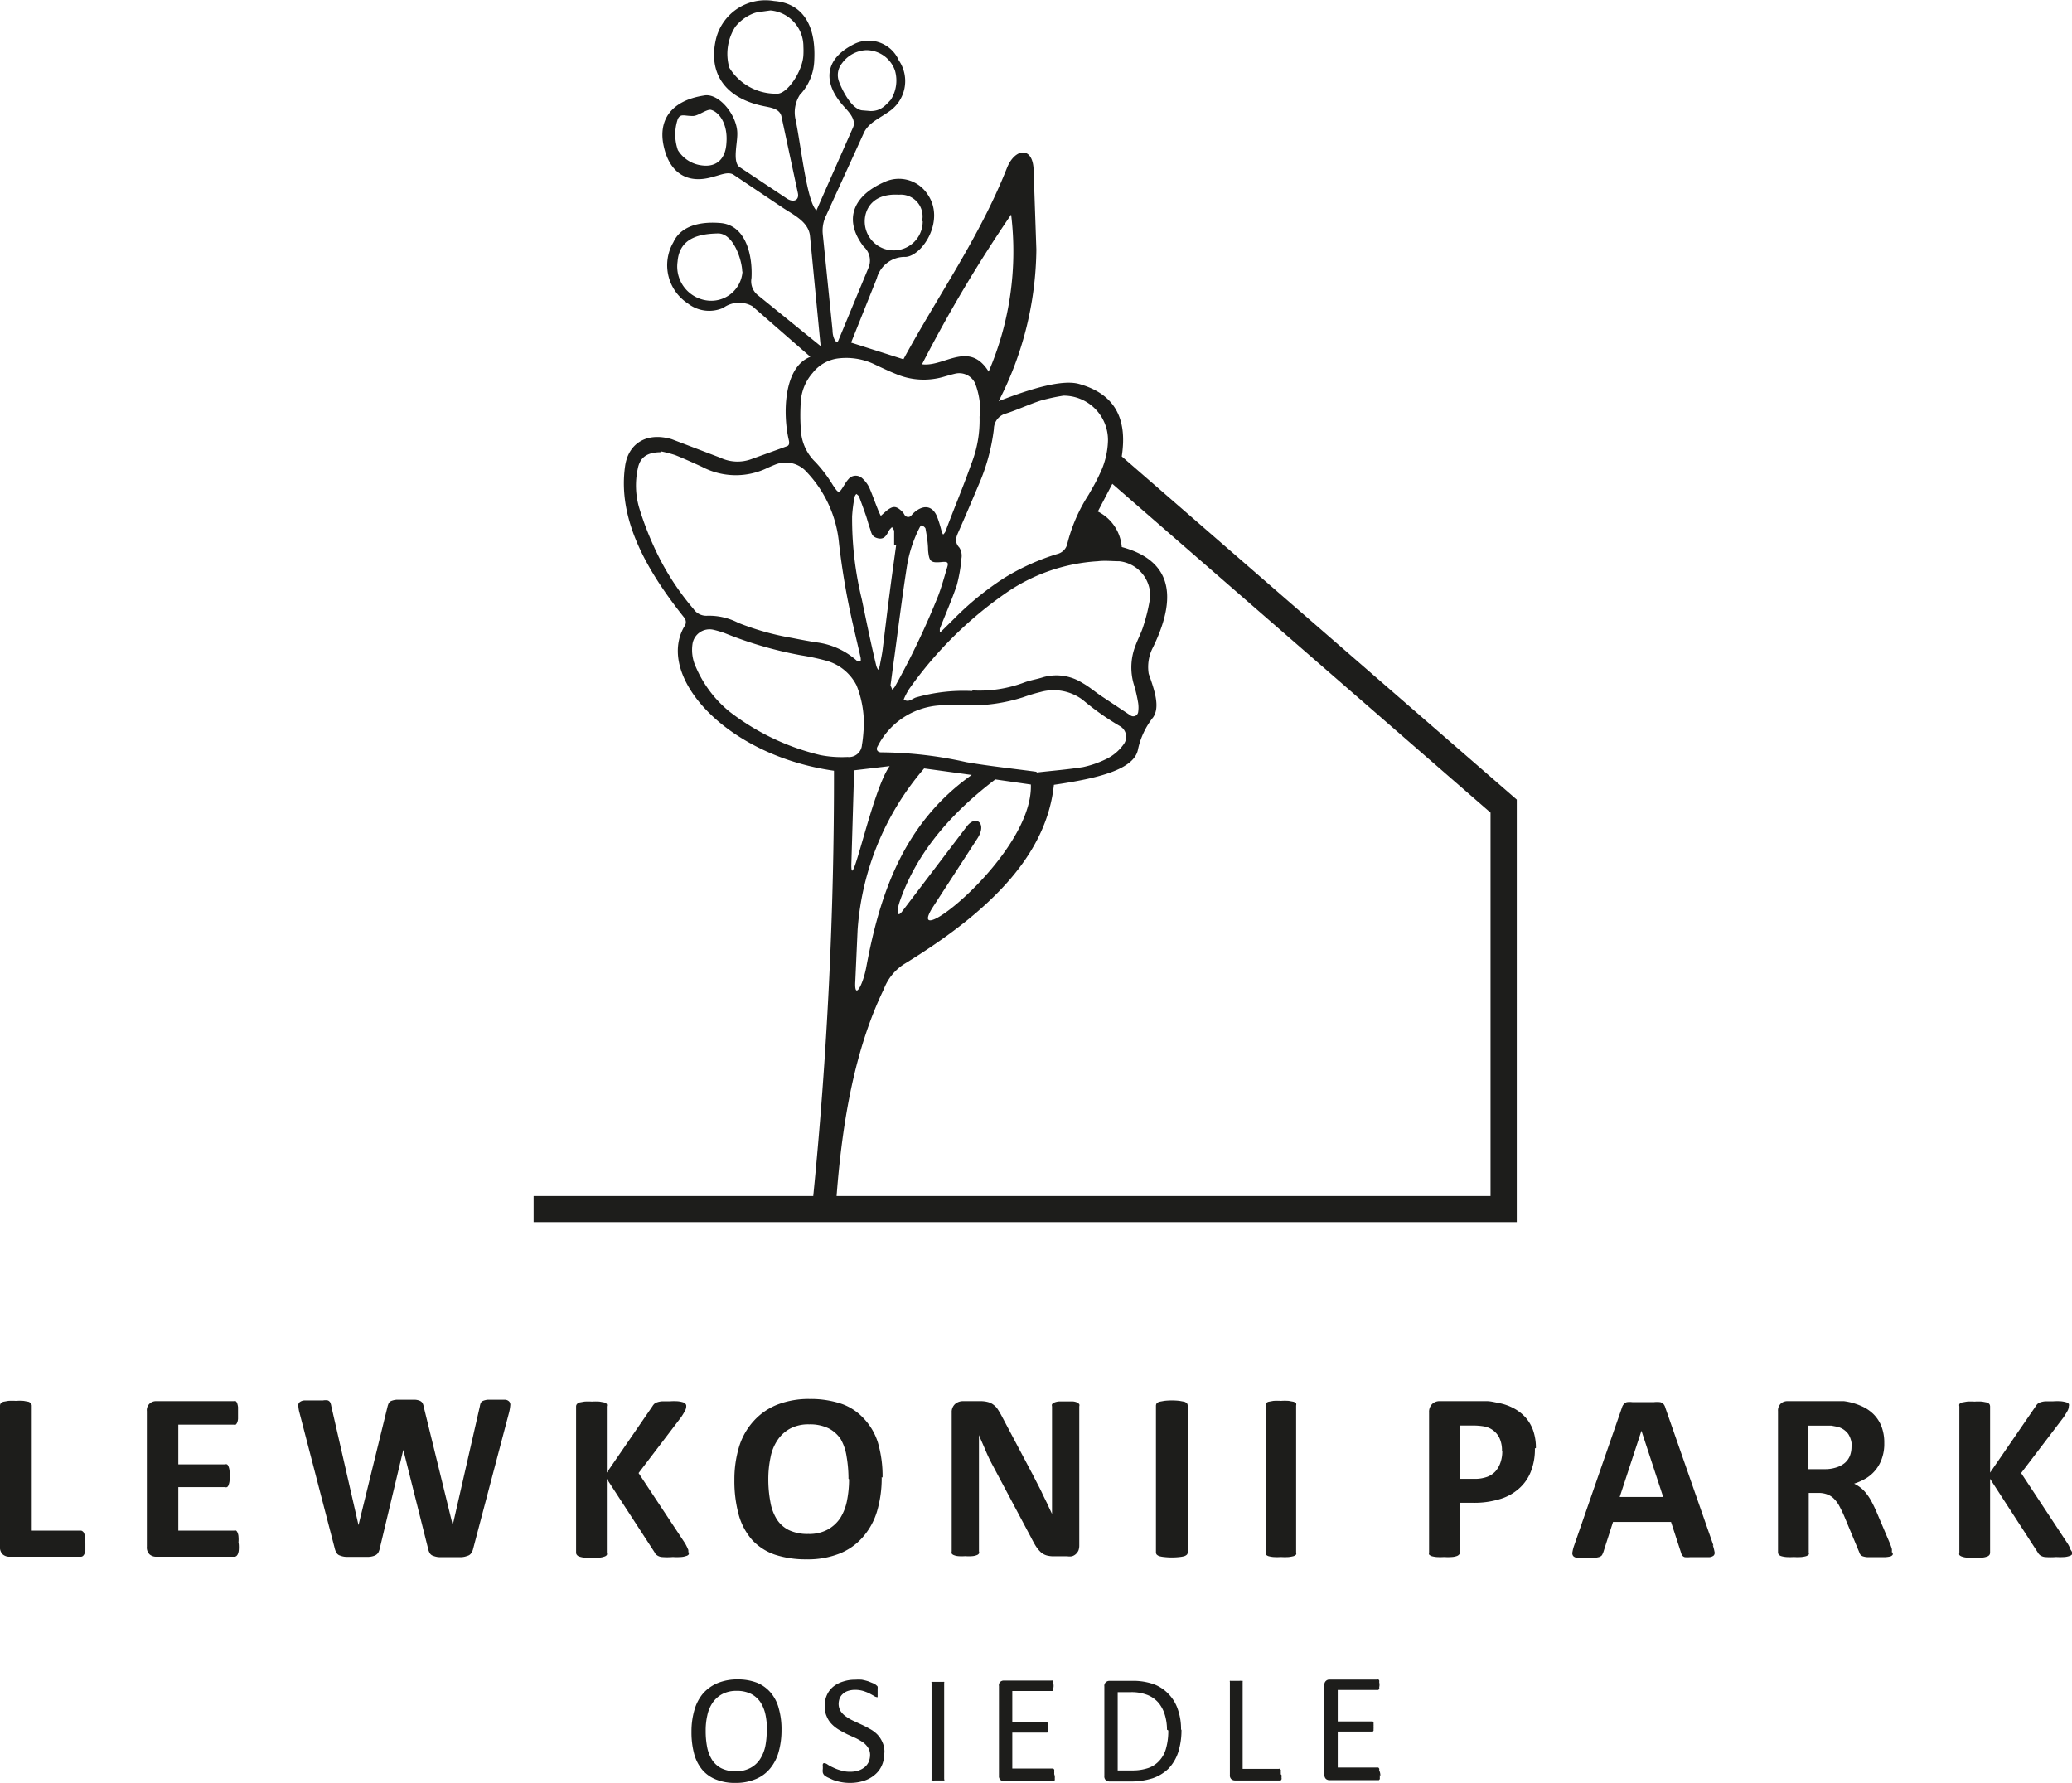
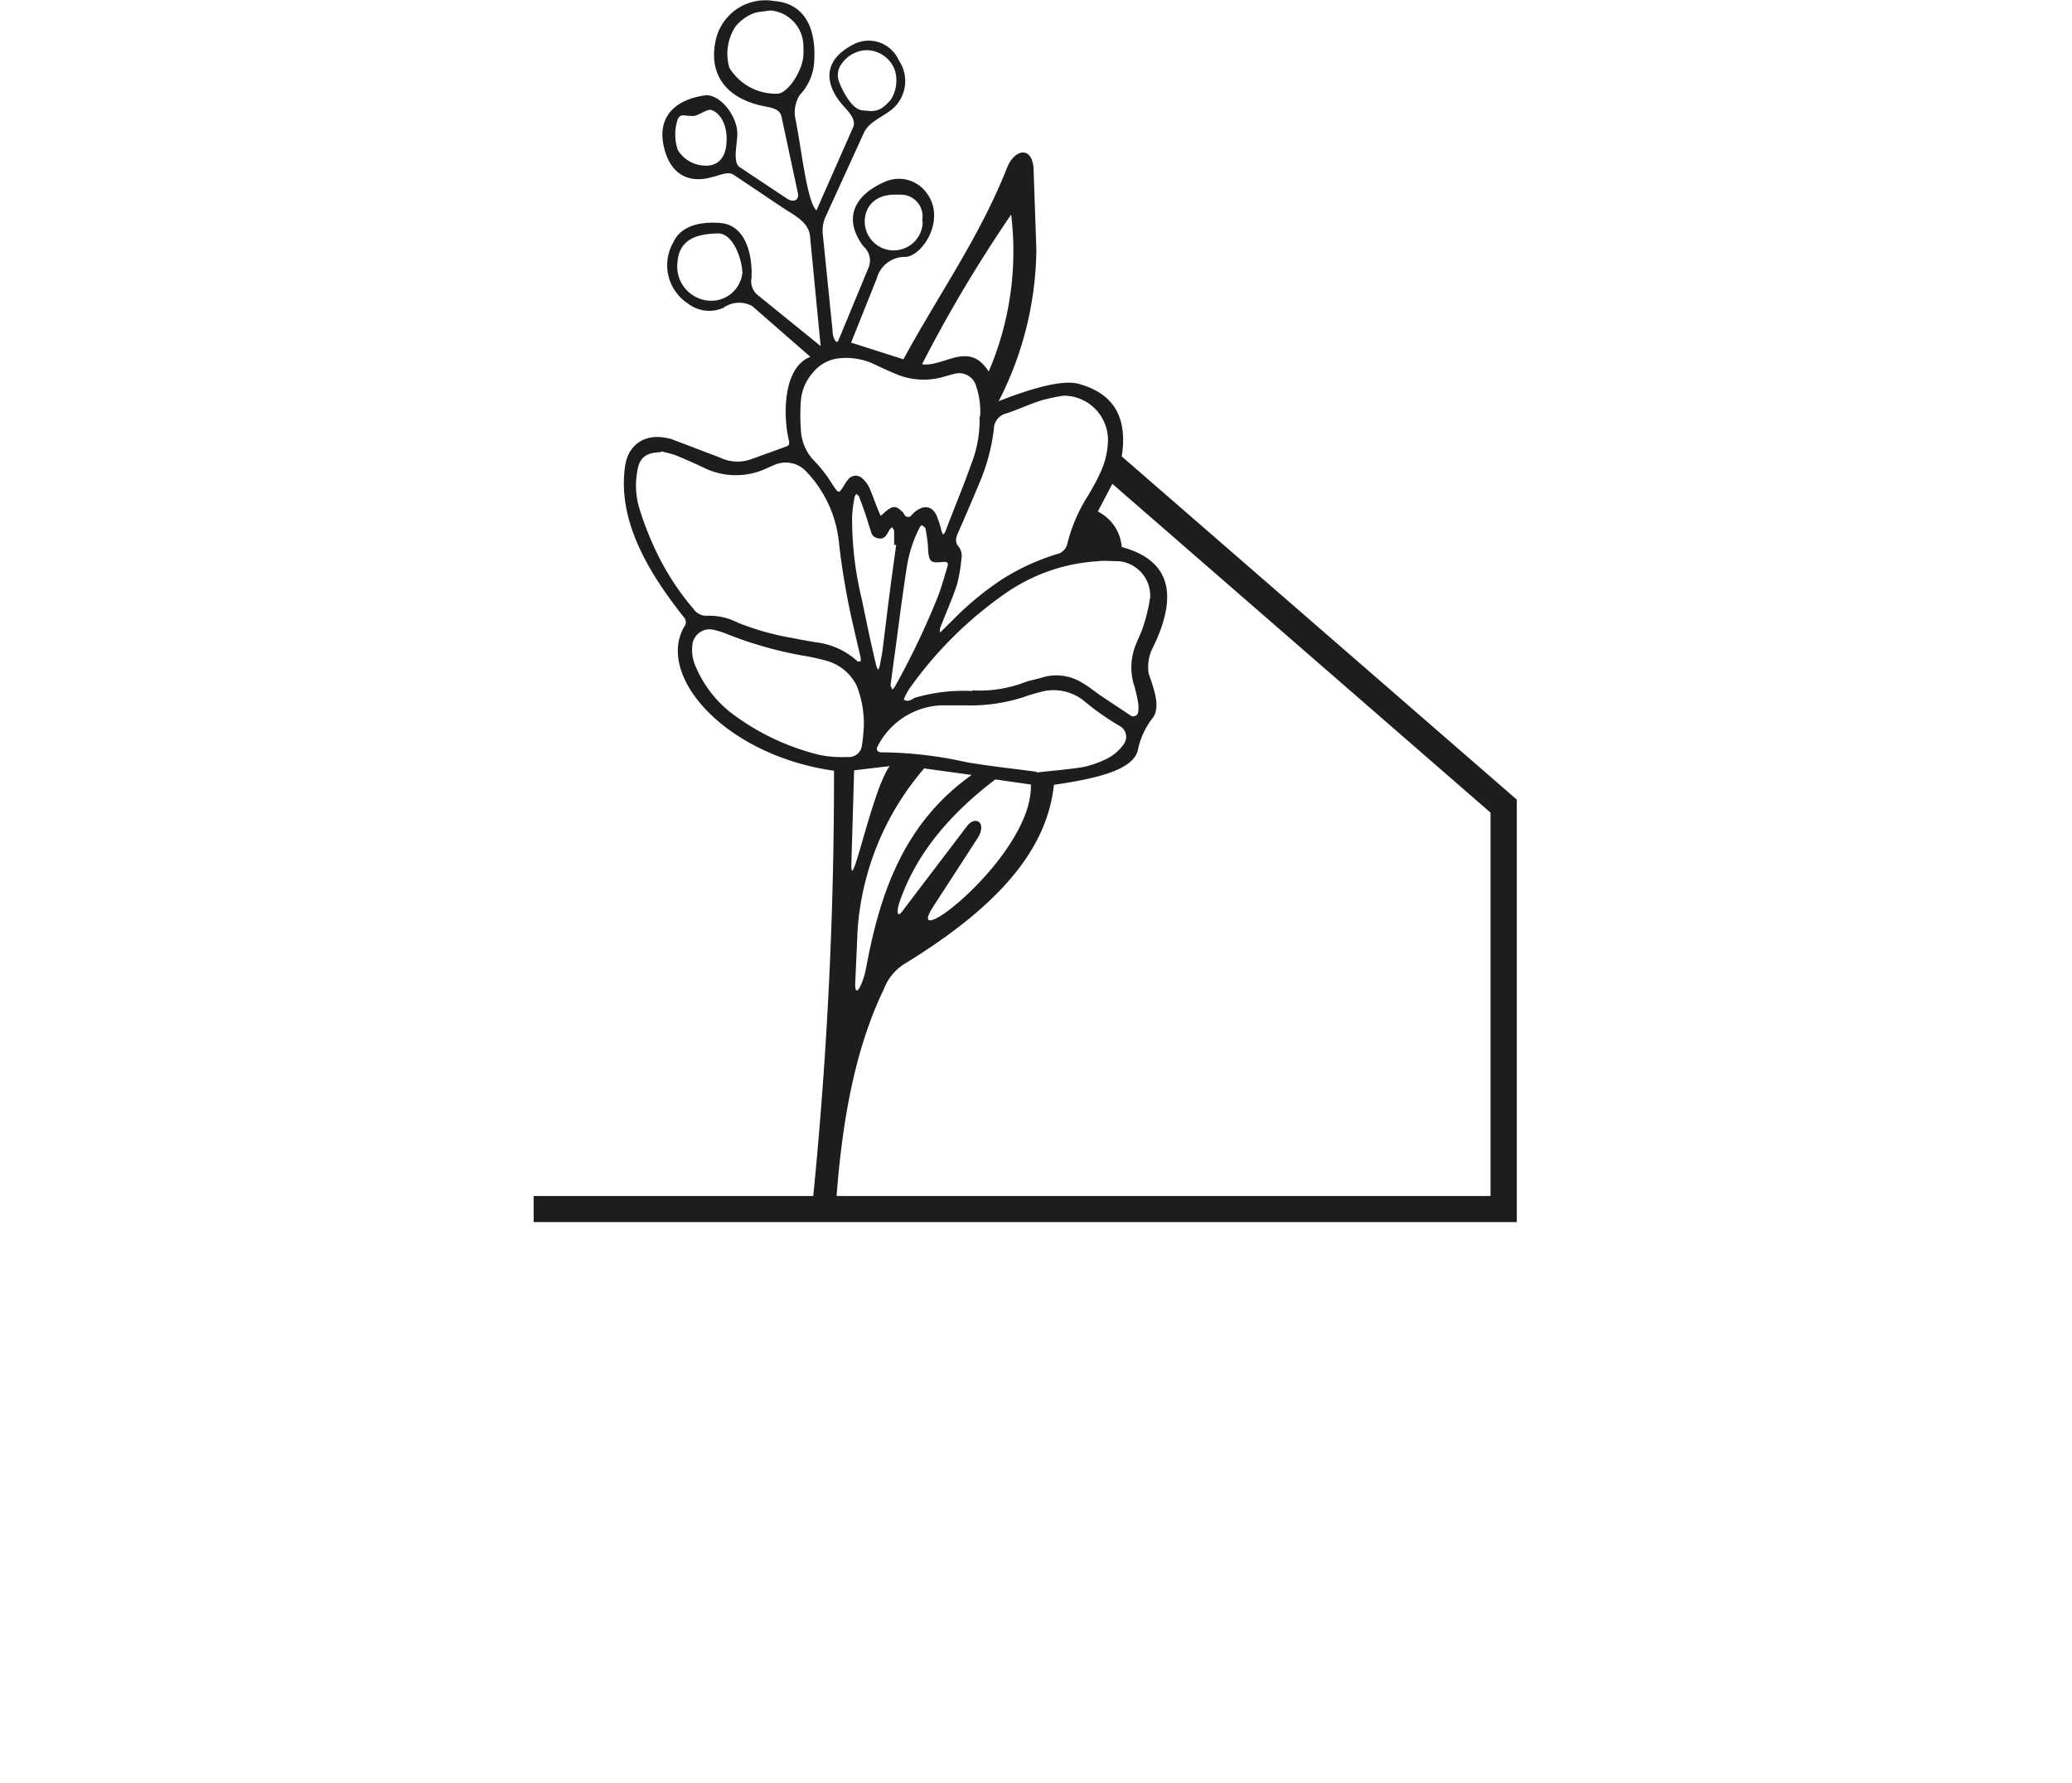
<svg xmlns="http://www.w3.org/2000/svg" viewBox="0 0 142.93 122.97">
  <defs>
    <style>.cls-1{fill:#1d1d1b;}</style>
  </defs>
  <g id="Warstwa_2" data-name="Warstwa 2">
    <g id="Warstwa_1-2" data-name="Warstwa 1">
      <path class="cls-1" d="M36.81,82.49H56.1a292,292,0,0,0,1.43-29.33C50,52.09,45.24,46.61,47.2,43.22a.49.49,0,0,0,0-.62c-2.72-3.41-4.59-6.88-4.08-10.45.21-1.5,1.42-2.38,3.21-1.86l3.36,1.28a2.77,2.77,0,0,0,2.16.09l2.43-.88c.15-.05.19-.19.13-.44-.4-1.7-.4-5,1.49-5.73l-4-3.49a1.86,1.86,0,0,0-2,.11,2.39,2.39,0,0,1-2.45-.3,3.15,3.15,0,0,1-1-4.22c.45-1,1.6-1.46,3.23-1.33,1.82.14,2.24,2.32,2.16,3.79a1.23,1.23,0,0,0,.39,1.15l4.38,3.55-.74-7.65c-.14-.94-1.11-1.39-1.87-1.89l-3.37-2.26c-.38-.27-.91,0-1.42.12-1.84.56-3-.32-3.4-2-.48-1.94.54-3.26,2.75-3.6C49.6,6.38,50.9,8,50.86,9.27c0,.66-.33,1.9.15,2.25l3.31,2.2c.44.26.82.08.72-.4L53.9,8c-.15-.53-.77-.58-1.27-.69-2.56-.54-3.82-2.21-3.23-4.66a3.51,3.51,0,0,1,4-2.58c1.85.14,2.9,1.52,2.77,4.08a3.63,3.63,0,0,1-1,2.4,2.24,2.24,0,0,0-.29,1.7c.39,1.89.78,5.67,1.44,6.26L58.84,8.8c.26-.56-.35-1.14-.63-1.46C56.78,5.76,56.77,4.07,59,3a2.27,2.27,0,0,1,3,1.16,2.54,2.54,0,0,1-.71,3.56c-.66.46-1.33.74-1.67,1.38L57,14.84a2.37,2.37,0,0,0-.24,1.34l.67,6.6c0,.54.28,1,.4.71l2.1-5.07A1.29,1.29,0,0,0,59.57,17c-1.35-1.77-.83-3.46,1.47-4.46a2.36,2.36,0,0,1,2.93.84c1.27,1.78-.32,4.25-1.49,4.34a2,2,0,0,0-2,1.49l-1.77,4.42,3.61,1.15c2.38-4.39,5.24-8.39,7.14-13.19.54-1.37,1.79-1.53,1.84.13l.19,5.5a23.34,23.34,0,0,1-2.6,10.45c2.36-.92,4.42-1.5,5.54-1.19,2.33.65,3.38,2.23,2.95,5l27.25,23.67V84.29H36.81v-1.8ZM68.67,53.75c-3.66,2.78-5.6,5.59-6.57,8.33-.3.84-.2,1.22.12.8L66.69,57c.61-.81,1.42-.24.74.82l-3.05,4.7c-2.3,3.54,6.91-3.52,6.73-8.41l-2.44-.35ZM59,67.69c-.08,1.34.52.29.76-1,.93-5,2.55-9.9,7.27-13.24L63.75,53a19.09,19.09,0,0,0-4.59,11.12L59,67.69Zm-.08-14.56-.19,6.42c-.07,2.48,1.4-5,2.64-6.71l-2.45.29Zm4.72-28c1.52.17,3.21-1.66,4.56.5A21,21,0,0,0,69.75,14.8a95.65,95.65,0,0,0-6.14,10.31ZM60.06,7.66c.69,0,1-.36,1.39-.78a2.48,2.48,0,0,0,.29-2,2.09,2.09,0,0,0-2-1.42,2.18,2.18,0,0,0-1.66.91,1.28,1.28,0,0,0-.21,1.24c.17.48.82,1.88,1.58,2ZM47.76,8c-.57,0-.8-.18-1,.2a3.3,3.3,0,0,0,0,2.15,2.24,2.24,0,0,0,1.67,1.06c1,.13,1.62-.45,1.68-1.54.11-1.29-.48-2.13-1.06-2.29-.29-.07-.89.42-1.24.42Zm15.85,7.23a1.5,1.5,0,0,0-1.6-1.8c-1.81-.11-2.36,1-2.36,1.84a2,2,0,0,0,4,0ZM51.2,18.74c0-.72-.58-2.67-1.69-2.64s-2.64.22-2.77,1.95a2.36,2.36,0,0,0,2,2.67,2.16,2.16,0,0,0,2.48-2ZM52.49.81a1.89,1.89,0,0,0-.58.14,3,3,0,0,0-1.19.9,3.46,3.46,0,0,0-.41,2.82,3.76,3.76,0,0,0,3.38,1.79c.72-.11,1.69-1.62,1.73-2.68a5.28,5.28,0,0,0,0-.56A2.49,2.49,0,0,0,53.15.72ZM45.62,31.19c-1,0-1.48.36-1.63,1.16a5.49,5.49,0,0,0,.1,2.67,21.34,21.34,0,0,0,1,2.64A18,18,0,0,0,47.84,42a1.06,1.06,0,0,0,.91.47,4.38,4.38,0,0,1,2.18.49A18.21,18.21,0,0,0,54.64,44c.54.11,1.09.21,1.64.3a5.11,5.11,0,0,1,2.88,1.32s.14,0,.21,0a1.06,1.06,0,0,0,0-.25c-.16-.71-.33-1.42-.49-2.12a50.91,50.91,0,0,1-1-5.75,8.25,8.25,0,0,0-2.23-4.94,1.93,1.93,0,0,0-2.11-.54q-.28.11-.57.24a5,5,0,0,1-4.54-.06c-.61-.28-1.23-.56-1.85-.81a8.61,8.61,0,0,0-1-.26Zm16.14,6.39h-.08c0-.31,0-.63,0-.94,0-.1-.1-.19-.15-.29-.05.07-.12.12-.17.19-.18.3-.31.69-.78.59s-.46-.39-.57-.69-.18-.6-.28-.89-.3-.85-.46-1.27c0-.07-.11-.13-.16-.19s-.15.13-.16.2a9.87,9.87,0,0,0-.17,1.33,23.48,23.48,0,0,0,.67,5.72c.32,1.53.63,3.06,1,4.59a1,1,0,0,0,.13.27,2.44,2.44,0,0,0,.1-.24c.07-.4.16-.79.21-1.19.16-1.29.31-2.57.48-3.86.14-1.11.3-2.22.45-3.32Zm-.33,9.7a2.85,2.85,0,0,1,.12.29,1.45,1.45,0,0,0,.17-.19,54.08,54.08,0,0,0,3-6.29c.25-.66.44-1.36.63-2,.09-.29,0-.36-.33-.33-.82.08-.92,0-1-.81,0-.49-.09-1-.17-1.46,0-.09-.13-.18-.22-.24s-.16.08-.2.15a9,9,0,0,0-.89,2.8c-.31,2-.56,4-.83,6-.1.7-.19,1.41-.29,2.15Zm10.09,6c1.14-.13,2.17-.21,3.18-.37a6.91,6.91,0,0,0,1.53-.52,3.16,3.16,0,0,0,1.32-1.11.85.85,0,0,0-.3-1.2,18.05,18.05,0,0,1-2.55-1.8,3.34,3.34,0,0,0-2.93-.55,11.11,11.11,0,0,0-1.16.35,11.9,11.9,0,0,1-4,.57c-.59,0-1.17,0-1.75,0a5.17,5.17,0,0,0-4.31,2.81c-.16.25,0,.44.26.43a27.51,27.51,0,0,1,5.86.68c1.63.28,3.28.45,4.82.66ZM59.59,50.13a7.19,7.19,0,0,0-.5-2.85A3.33,3.33,0,0,0,57,45.57a16.42,16.42,0,0,0-1.72-.37A26.75,26.75,0,0,1,50,43.67a6.82,6.82,0,0,0-.77-.23,1.19,1.19,0,0,0-1.45.92A2.8,2.8,0,0,0,48,46a8.09,8.09,0,0,0,2.32,3.08,16.49,16.49,0,0,0,6.27,3,7.71,7.71,0,0,0,1.87.13.9.9,0,0,0,1-.84c.08-.44.1-.89.13-1.23ZM73.36,27.29a13.25,13.25,0,0,0-1.57.34c-.81.26-1.58.63-2.39.89a1.11,1.11,0,0,0-.84,1.07,13.73,13.73,0,0,1-1.06,3.87c-.42,1-.87,2.06-1.32,3.08-.18.42-.41.79,0,1.23a1.06,1.06,0,0,1,.14.76A10.34,10.34,0,0,1,66,40.37c-.34,1-.78,2-1.17,3,0,.06,0,.16,0,.24l.11-.07.86-.85a20.47,20.47,0,0,1,3.43-2.8A15.65,15.65,0,0,1,73,38.19a.93.93,0,0,0,.63-.71,11.23,11.23,0,0,1,1.46-3.35c.27-.47.54-.93.76-1.42a5.53,5.53,0,0,0,.58-2.33,3.06,3.06,0,0,0-3.08-3.09Zm-5.75,1.45a5.42,5.42,0,0,0-.34-2.29,1.21,1.21,0,0,0-1.41-.67c-.26.06-.52.14-.77.21a4.9,4.9,0,0,1-3.25-.18c-.55-.22-1.09-.48-1.62-.73a4.55,4.55,0,0,0-2.39-.36,2.65,2.65,0,0,0-1.77,1,3.3,3.3,0,0,0-.81,1.86,13.9,13.9,0,0,0,0,2.14,3.27,3.27,0,0,0,1,2.15,9.6,9.6,0,0,1,1.21,1.6c.41.6.39.61.82-.08a2.22,2.22,0,0,1,.32-.42.66.66,0,0,1,.86,0,2.14,2.14,0,0,1,.49.63c.22.49.39,1,.59,1.49a4.31,4.31,0,0,0,.22.49l.38-.34c.48-.38.69-.36,1.14.09.06.07.09.15.15.23s.28.17.43,0a1.85,1.85,0,0,1,.28-.28c.63-.49,1.2-.37,1.5.35a8.6,8.6,0,0,1,.31,1,1,1,0,0,0,.11.24.9.9,0,0,0,.15-.19C65.8,35.09,66.45,33.57,67,32a8.14,8.14,0,0,0,.57-3.28ZM67.1,47.62a8.81,8.81,0,0,0,3.56-.55c.42-.16.87-.22,1.29-.36a3.35,3.35,0,0,1,2.71.39c.47.26.88.62,1.33.92l2,1.33a.34.34,0,0,0,.52-.22,2.12,2.12,0,0,0,0-.66,10,10,0,0,0-.31-1.31,4.12,4.12,0,0,1,.13-2.64c.17-.46.41-.9.55-1.37a12.14,12.14,0,0,0,.46-1.94,2.39,2.39,0,0,0-2.13-2.5c-.49,0-1-.06-1.48,0a12.42,12.42,0,0,0-6.28,2.15,27,27,0,0,0-6.74,6.67,4.79,4.79,0,0,0-.37.71c.33.25.59-.06.86-.14a12,12,0,0,1,3.85-.44ZM57.71,82.49h45.11V56.05L76.73,33.37l-1,1.91a3,3,0,0,1,1.65,2.45c3,.81,4.11,2.9,2.16,6.91a2.92,2.92,0,0,0-.3,1.83c.41,1.16.79,2.28.31,3a5.37,5.37,0,0,0-1.05,2.22c-.26,1.39-2.77,2-5.8,2.44-.5,4.78-4.29,8.67-10.34,12.37a3.53,3.53,0,0,0-1.39,1.72C59,72.29,58.11,77.22,57.71,82.49Z" />
-       <path class="cls-1" d="M5.89,106.46c0,.16,0,.3,0,.42s0,.2-.06.28a.41.41,0,0,1-.11.16.24.24,0,0,1-.14.05H.64a.69.69,0,0,1-.45-.16.66.66,0,0,1-.19-.53V96.94a.3.3,0,0,1,.05-.15.5.5,0,0,1,.18-.11l.34-.06a3.84,3.84,0,0,1,.52,0,4,4,0,0,1,.54,0l.33.06a.38.38,0,0,1,.17.11.24.24,0,0,1,.06.15v8.63H5.56a.19.19,0,0,1,.14.05.31.31,0,0,1,.11.15,1.91,1.91,0,0,1,.06.27c0,.11,0,.25,0,.42Zm10.58.05a2.49,2.49,0,0,1,0,.41.91.91,0,0,1-.06.26.39.39,0,0,1-.1.14.24.24,0,0,1-.14.05H10.77a.69.69,0,0,1-.45-.16.66.66,0,0,1-.19-.53V97.33a.62.62,0,0,1,.19-.52.64.64,0,0,1,.45-.17h5.36a.24.24,0,0,1,.13,0,.32.32,0,0,1,.1.14,1.37,1.37,0,0,1,.06.27c0,.11,0,.24,0,.41s0,.29,0,.4a.91.91,0,0,1-.06.26.39.39,0,0,1-.1.14.24.24,0,0,1-.13,0H12.3V101h3.22a.22.22,0,0,1,.14,0,.26.26,0,0,1,.1.14,1.05,1.05,0,0,1,.07.26,3.81,3.81,0,0,1,0,.78,1.2,1.2,0,0,1-.07.26.23.23,0,0,1-.1.13.21.21,0,0,1-.14,0H12.3v3h3.85a.24.24,0,0,1,.14,0,.36.36,0,0,1,.1.15.77.77,0,0,1,.06.26,2.36,2.36,0,0,1,0,.4Zm16.17.3a.79.79,0,0,1-.14.32.43.43,0,0,1-.26.18,1.26,1.26,0,0,1-.44.09l-.7,0-.76,0a1.27,1.27,0,0,1-.45-.09.41.41,0,0,1-.24-.18,1,1,0,0,1-.12-.32L27.82,100h0l-1.62,6.79a1.07,1.07,0,0,1-.12.32.53.53,0,0,1-.23.18,1.26,1.26,0,0,1-.44.09l-.74,0-.76,0a1.27,1.27,0,0,1-.45-.09.41.41,0,0,1-.24-.18,1,1,0,0,1-.13-.32l-2.43-9.35a2.17,2.17,0,0,1-.08-.47.28.28,0,0,1,.09-.26.57.57,0,0,1,.34-.12l.66,0,.61,0a.94.94,0,0,1,.34,0,.32.32,0,0,1,.16.14.87.87,0,0,1,.07.24l1.88,8.22h0l2-8.16a1.31,1.31,0,0,1,.09-.26.38.38,0,0,1,.18-.15,1.38,1.38,0,0,1,.36-.08l.59,0,.64,0a1,1,0,0,1,.36.07.42.42,0,0,1,.19.15.85.85,0,0,1,.09.27l2,8.16h0l1.87-8.19a1.09,1.09,0,0,1,.06-.23.3.3,0,0,1,.16-.15,1.14,1.14,0,0,1,.33-.08l.61,0,.57,0a.44.44,0,0,1,.29.12.33.33,0,0,1,.08.27,3.14,3.14,0,0,1-.08.48l-2.46,9.33Zm14.87.24a.29.29,0,0,1,0,.16.31.31,0,0,1-.18.11,1.26,1.26,0,0,1-.35.07,4.28,4.28,0,0,1-.56,0,4.66,4.66,0,0,1-.77,0,.69.69,0,0,1-.34-.13.45.45,0,0,1-.16-.2L41.86,102v5.09a.22.22,0,0,1,0,.16.32.32,0,0,1-.17.11,1.17,1.17,0,0,1-.33.07,3.79,3.79,0,0,1-.53,0,3.74,3.74,0,0,1-.52,0,1.35,1.35,0,0,1-.34-.07.32.32,0,0,1-.17-.11.23.23,0,0,1-.06-.16V97a.25.25,0,0,1,.06-.16.38.38,0,0,1,.17-.11l.34-.06a3.74,3.74,0,0,1,.52,0,3.79,3.79,0,0,1,.53,0l.33.06a.38.38,0,0,1,.17.11.24.24,0,0,1,0,.16v4.57L45,97a.86.86,0,0,1,.14-.18.65.65,0,0,1,.22-.11,1.39,1.39,0,0,1,.34-.06l.53,0a4,4,0,0,1,.54,0,1.94,1.94,0,0,1,.35.07.38.38,0,0,1,.17.11.21.21,0,0,1,.05.15.65.65,0,0,1-.07.29,4.57,4.57,0,0,1-.28.47l-2.94,3.86,3.21,4.85a4.06,4.06,0,0,1,.22.45.67.67,0,0,1,0,.18Zm13.31-5.17a8,8,0,0,1-.33,2.39,4.75,4.75,0,0,1-1,1.78,4.17,4.17,0,0,1-1.62,1.12,5.92,5.92,0,0,1-2.23.38,6.81,6.81,0,0,1-2.18-.32,3.85,3.85,0,0,1-1.56-1,4.4,4.4,0,0,1-.93-1.71,8.8,8.8,0,0,1-.31-2.45A7.78,7.78,0,0,1,51,99.73,4.66,4.66,0,0,1,52,98a4.32,4.32,0,0,1,1.62-1.12,5.94,5.94,0,0,1,2.24-.39,6.71,6.71,0,0,1,2.15.32,3.75,3.75,0,0,1,1.55,1,4.22,4.22,0,0,1,1,1.69,8.18,8.18,0,0,1,.32,2.41Zm-2.29.11a8.91,8.91,0,0,0-.13-1.53A3.43,3.43,0,0,0,58,99.27a2.22,2.22,0,0,0-.85-.76,2.94,2.94,0,0,0-1.33-.27,2.67,2.67,0,0,0-1.33.3,2.42,2.42,0,0,0-.87.81,3.18,3.18,0,0,0-.47,1.18A7.3,7.3,0,0,0,53,102a8.36,8.36,0,0,0,.14,1.58,3.29,3.29,0,0,0,.44,1.2,2.09,2.09,0,0,0,.85.76,3,3,0,0,0,1.33.26,2.67,2.67,0,0,0,1.33-.3,2.45,2.45,0,0,0,.88-.81,3.53,3.53,0,0,0,.46-1.2,7.54,7.54,0,0,0,.14-1.46Zm15.92,4.61a1,1,0,0,1-.06.35.79.79,0,0,1-.19.25.72.72,0,0,1-.26.14,1.06,1.06,0,0,1-.31,0H72.7a1.85,1.85,0,0,1-.5-.06,1.06,1.06,0,0,1-.39-.21,2.22,2.22,0,0,1-.35-.42c-.11-.17-.23-.4-.37-.67l-2.66-5c-.16-.3-.31-.62-.47-1s-.3-.68-.43-1h0c0,.4,0,.79,0,1.19s0,.8,0,1.22v5.61a.2.2,0,0,1,0,.15.3.3,0,0,1-.15.11,1.1,1.1,0,0,1-.31.07,3.19,3.19,0,0,1-.49,0,3.23,3.23,0,0,1-.48,0,1,1,0,0,1-.3-.07.3.3,0,0,1-.15-.11.33.33,0,0,1,0-.15V97.43a.75.75,0,0,1,.23-.59.83.83,0,0,1,.56-.2h1.17a2,2,0,0,1,.53.06,1,1,0,0,1,.38.18,1.17,1.17,0,0,1,.32.34,6.07,6.07,0,0,1,.31.54l2.08,3.93.36.7c.12.23.24.46.34.69l.33.67c.1.23.21.45.31.67h0c0-.39,0-.8,0-1.21s0-.83,0-1.21V97a.25.25,0,0,1,0-.15.5.5,0,0,1,.17-.12,1.1,1.1,0,0,1,.31-.07l.49,0,.47,0a.88.88,0,0,1,.29.07.49.49,0,0,1,.15.12.24.24,0,0,1,0,.15v9.63Zm7.48.47a.25.25,0,0,1-.05.15.5.5,0,0,1-.18.11,2,2,0,0,1-.33.06,4.7,4.7,0,0,1-1.06,0,1.93,1.93,0,0,1-.34-.06.5.5,0,0,1-.18-.11.25.25,0,0,1-.05-.15V96.94a.3.3,0,0,1,.05-.15.48.48,0,0,1,.19-.11l.33-.06a4.7,4.7,0,0,1,1.06,0l.33.06a.5.5,0,0,1,.18.11.3.3,0,0,1,.05.15v10.13Zm7.48,0a.25.25,0,0,1,0,.15.5.5,0,0,1-.18.11,2.19,2.19,0,0,1-.33.06,4,4,0,0,1-.54,0,3.84,3.84,0,0,1-.52,0,1.93,1.93,0,0,1-.34-.06.5.5,0,0,1-.18-.11.25.25,0,0,1,0-.15V96.94a.3.3,0,0,1,0-.15.48.48,0,0,1,.19-.11l.33-.06a3.84,3.84,0,0,1,.52,0,4,4,0,0,1,.54,0l.33.06a.5.5,0,0,1,.18.11.3.3,0,0,1,0,.15v10.13Zm16.47-7.17a4.16,4.16,0,0,1-.28,1.6,3,3,0,0,1-.83,1.18,3.43,3.43,0,0,1-1.32.72,6,6,0,0,1-1.85.25h-.89v3.42a.2.2,0,0,1-.06.15.37.37,0,0,1-.18.11,1.22,1.22,0,0,1-.33.06,3.64,3.64,0,0,1-.52,0,3.89,3.89,0,0,1-.53,0,1.8,1.8,0,0,1-.33-.06.5.5,0,0,1-.18-.11.25.25,0,0,1,0-.15V97.43a.77.77,0,0,1,.21-.59.72.72,0,0,1,.53-.2h2.53c.25,0,.5,0,.73,0s.5.07.82.13a3.62,3.62,0,0,1,1,.35,3,3,0,0,1,.84.65,2.71,2.71,0,0,1,.53.92,3.65,3.65,0,0,1,.18,1.18Zm-2.27.16a2,2,0,0,0-.2-.93,1.46,1.46,0,0,0-.5-.54,1.5,1.5,0,0,0-.61-.22,4.65,4.65,0,0,0-.66-.05h-.93V102h1a2.5,2.5,0,0,0,.88-.14,1.49,1.49,0,0,0,.58-.39,1.82,1.82,0,0,0,.34-.61,2.35,2.35,0,0,0,.12-.77Zm14.54,6.5a3.61,3.61,0,0,1,.12.47.27.27,0,0,1-.06.26.53.53,0,0,1-.33.11l-.63,0h-.66a2.37,2.37,0,0,1-.37,0,.36.36,0,0,1-.17-.11.54.54,0,0,1-.08-.17l-.7-2.15h-4l-.67,2.09a2,2,0,0,1-.09.2.43.43,0,0,1-.17.12,1.31,1.31,0,0,1-.34.06l-.58,0a4.64,4.64,0,0,1-.6,0,.41.41,0,0,1-.29-.11.32.32,0,0,1-.06-.28,2.62,2.62,0,0,1,.12-.46l3.3-9.52a.57.57,0,0,1,.12-.22.43.43,0,0,1,.21-.14,1.4,1.4,0,0,1,.4,0l.68,0,.78,0a1.75,1.75,0,0,1,.45,0,.45.45,0,0,1,.23.14.65.65,0,0,1,.12.25l3.32,9.51Zm-4.92-7.88h0l-1.5,4.57h3l-1.5-4.57Zm17.33,8.41a.33.33,0,0,1,0,.15.34.34,0,0,1-.16.11,2.06,2.06,0,0,1-.36.05l-.66,0-.55,0a1.22,1.22,0,0,1-.33-.06.37.37,0,0,1-.17-.12.54.54,0,0,1-.08-.17l-1-2.4c-.11-.27-.23-.51-.34-.72a2.16,2.16,0,0,0-.37-.53,1.27,1.27,0,0,0-.47-.32,1.66,1.66,0,0,0-.61-.11h-.69v4.1a.2.2,0,0,1,0,.15.5.5,0,0,1-.18.11,1.8,1.8,0,0,1-.33.06,3.64,3.64,0,0,1-.52,0,3.89,3.89,0,0,1-.53,0,1.8,1.8,0,0,1-.33-.06.37.37,0,0,1-.18-.11.25.25,0,0,1-.05-.15V97.33a.66.66,0,0,1,.19-.52.67.67,0,0,1,.46-.17H126l.7,0,.5,0a4.37,4.37,0,0,1,1.16.32,2.75,2.75,0,0,1,.88.58,2.45,2.45,0,0,1,.55.85,3.08,3.08,0,0,1,.19,1.13,3,3,0,0,1-.14,1,2.56,2.56,0,0,1-1.05,1.4,3.83,3.83,0,0,1-.89.41,2.6,2.6,0,0,1,.45.28,2.23,2.23,0,0,1,.4.41,3.36,3.36,0,0,1,.35.54c.11.2.22.43.33.68l.9,2.12a4.26,4.26,0,0,1,.17.46.79.79,0,0,1,0,.23Zm-2.82-7.28a1.59,1.59,0,0,0-.24-.9,1.31,1.31,0,0,0-.79-.51l-.37-.07-.59,0h-1v3h1.12a2.47,2.47,0,0,0,.81-.12,1.69,1.69,0,0,0,.58-.31,1.3,1.3,0,0,0,.35-.49,1.71,1.71,0,0,0,.11-.62Zm15.19,7.24a.29.29,0,0,1,0,.16.31.31,0,0,1-.18.11,1.26,1.26,0,0,1-.35.07,4.39,4.39,0,0,1-.56,0,4.88,4.88,0,0,1-.78,0,.73.73,0,0,1-.34-.13.64.64,0,0,1-.16-.2L137.28,102v5.09a.28.28,0,0,1-.05.16.32.32,0,0,1-.17.11,1.17,1.17,0,0,1-.33.07,3.89,3.89,0,0,1-.53,0,3.74,3.74,0,0,1-.52,0,1.18,1.18,0,0,1-.34-.07.4.4,0,0,1-.18-.11.28.28,0,0,1,0-.16V97a.3.3,0,0,1,0-.16.5.5,0,0,1,.18-.11l.34-.06a3.74,3.74,0,0,1,.52,0,3.89,3.89,0,0,1,.53,0l.33.06a.38.38,0,0,1,.17.11.3.3,0,0,1,.05.16v4.57L140.42,97a.86.86,0,0,1,.14-.18.65.65,0,0,1,.22-.11,1.31,1.31,0,0,1,.34-.06l.52,0a4,4,0,0,1,.55,0,2.15,2.15,0,0,1,.35.07.38.38,0,0,1,.17.11.21.21,0,0,1,0,.15.65.65,0,0,1-.07.29c-.05.1-.15.26-.28.47l-2.94,3.86,3.2,4.85a2.1,2.1,0,0,1,.22.45A.45.45,0,0,1,142.93,107.05Z" />
-       <path class="cls-1" d="M53.91,119.32a5.49,5.49,0,0,1-.2,1.52,3.08,3.08,0,0,1-.59,1.14,2.51,2.51,0,0,1-1,.73,3.52,3.52,0,0,1-1.39.26,3.46,3.46,0,0,1-1.35-.24,2.38,2.38,0,0,1-.94-.67,2.91,2.91,0,0,1-.56-1.11,5.74,5.74,0,0,1-.18-1.51,5.27,5.27,0,0,1,.2-1.49,3.08,3.08,0,0,1,.59-1.14,2.75,2.75,0,0,1,1-.72,3.52,3.52,0,0,1,1.39-.26,3.65,3.65,0,0,1,1.34.23,2.48,2.48,0,0,1,.94.68,2.75,2.75,0,0,1,.56,1.09,5.18,5.18,0,0,1,.19,1.49Zm-1,.06a5.39,5.39,0,0,0-.1-1.09,2.58,2.58,0,0,0-.35-.88,1.74,1.74,0,0,0-.65-.58,2.17,2.17,0,0,0-1-.21,2.07,2.07,0,0,0-1,.23,1.9,1.9,0,0,0-.66.6,2.42,2.42,0,0,0-.36.87,4.57,4.57,0,0,0-.11,1.05,5.73,5.73,0,0,0,.1,1.13,2.57,2.57,0,0,0,.34.88,1.7,1.7,0,0,0,.64.58,2.2,2.2,0,0,0,1,.21,2.07,2.07,0,0,0,1-.23,1.79,1.79,0,0,0,.67-.61,2.67,2.67,0,0,0,.36-.88,5.25,5.25,0,0,0,.1-1.07ZM61,120.92a2,2,0,0,1-.18.87,1.74,1.74,0,0,1-.5.64,2.08,2.08,0,0,1-.75.4,3.07,3.07,0,0,1-.93.14,3.16,3.16,0,0,1-.64-.06,3.49,3.49,0,0,1-.54-.15l-.39-.18a1.33,1.33,0,0,1-.22-.15.46.46,0,0,1-.09-.17.88.88,0,0,1,0-.26c0-.08,0-.14,0-.19a.33.33,0,0,1,0-.13.18.18,0,0,1,.05-.07l.08,0a.53.53,0,0,1,.21.1,2.64,2.64,0,0,0,.35.19,3,3,0,0,0,.52.2,2.09,2.09,0,0,0,.69.1,1.82,1.82,0,0,0,.55-.08,1.36,1.36,0,0,0,.43-.23,1.09,1.09,0,0,0,.28-.36,1.26,1.26,0,0,0,.1-.49.92.92,0,0,0-.14-.5,1.36,1.36,0,0,0-.35-.37,4.7,4.7,0,0,0-.5-.29l-.58-.26c-.19-.1-.39-.2-.57-.31a2.4,2.4,0,0,1-.5-.39,1.63,1.63,0,0,1-.35-.53,1.6,1.6,0,0,1-.14-.72,1.78,1.78,0,0,1,.16-.78,1.59,1.59,0,0,1,.43-.56,2,2,0,0,1,.67-.35,2.55,2.55,0,0,1,.84-.13,3.42,3.42,0,0,1,.46,0,4,4,0,0,1,.44.11l.37.15a.73.73,0,0,1,.21.14.23.23,0,0,1,.07.08.14.14,0,0,1,0,.07.36.36,0,0,1,0,.11s0,.1,0,.17,0,.12,0,.17l0,.13s0,.06,0,.07a.09.09,0,0,1-.07,0,.42.42,0,0,1-.18-.08l-.31-.17a3,3,0,0,0-.43-.17,1.94,1.94,0,0,0-.56-.08,1.6,1.6,0,0,0-.51.08.93.93,0,0,0-.35.21.81.81,0,0,0-.21.3,1.16,1.16,0,0,0-.07.37,1,1,0,0,0,.13.5,1.4,1.4,0,0,0,.36.37,3.11,3.11,0,0,0,.51.3l.58.27a6.36,6.36,0,0,1,.58.3,2.12,2.12,0,0,1,.51.38,1.81,1.81,0,0,1,.35.53,1.58,1.58,0,0,1,.14.71Zm4.14,1.81a.08.08,0,0,1,0,.07s0,0-.07,0l-.14,0h-.45a.39.39,0,0,1-.14,0,.11.11,0,0,1-.08,0,.14.14,0,0,1,0-.07v-6.66a.09.09,0,0,1,0-.07.12.12,0,0,1,.08,0l.14,0h.44l.14,0a.13.13,0,0,1,.07,0,.08.08,0,0,1,0,.07v6.66Zm7.62-.24a.91.91,0,0,1,0,.17.56.56,0,0,1,0,.12l-.06.07-.08,0H69.25a.4.4,0,0,1-.23-.08.35.35,0,0,1-.11-.3v-6.18A.32.32,0,0,1,69,116a.35.35,0,0,1,.23-.09h3.29a.11.11,0,0,1,.08,0s0,0,.06.06l0,.13a.73.73,0,0,1,0,.34,1,1,0,0,1,0,.12l-.06.07-.08,0H69.83v2.17h2.33a.13.13,0,0,1,.08,0,.22.22,0,0,1,.06.07.53.53,0,0,1,0,.11,1,1,0,0,1,0,.18.86.86,0,0,1,0,.17l0,.11a.17.17,0,0,1-.06.06l-.08,0H69.83v2.48h2.75l.08,0,.06.07a.34.34,0,0,1,0,.12.87.87,0,0,1,0,.18Zm8.74-3.19a5,5,0,0,1-.23,1.57,3,3,0,0,1-.67,1.12,2.93,2.93,0,0,1-1.09.66,4.94,4.94,0,0,1-1.53.22H76.52a.4.4,0,0,1-.23-.08.35.35,0,0,1-.11-.3v-6.18a.32.32,0,0,1,.11-.29.35.35,0,0,1,.23-.09h1.57a4.22,4.22,0,0,1,1.52.24,2.67,2.67,0,0,1,1,.67,2.77,2.77,0,0,1,.64,1.06,4.07,4.07,0,0,1,.22,1.4Zm-1,0a3.51,3.51,0,0,0-.14-1,2.39,2.39,0,0,0-.43-.84,2,2,0,0,0-.76-.55,3,3,0,0,0-1.17-.2H77.1v5.4h1a3.34,3.34,0,0,0,1.12-.17,1.83,1.83,0,0,0,.76-.51,2,2,0,0,0,.46-.86,4.37,4.37,0,0,0,.15-1.22Zm7.9,3.12a.74.74,0,0,1,0,.18.28.28,0,0,1,0,.13.22.22,0,0,1-.06.07.11.11,0,0,1-.08,0H85.18a.4.4,0,0,1-.23-.08.35.35,0,0,1-.11-.3v-6.42a.08.08,0,0,1,0-.07.13.13,0,0,1,.07,0l.15,0h.44a.39.39,0,0,1,.14,0,.16.16,0,0,1,.08,0,.14.14,0,0,1,0,.07v6h2.49a.11.11,0,0,1,.08,0l.06.07a.21.21,0,0,1,0,.12.9.9,0,0,1,0,.18Zm6.78,0a.91.91,0,0,1,0,.17.56.56,0,0,1,0,.12s0,0-.06.07l-.08,0H91.7a.4.4,0,0,1-.23-.08.38.38,0,0,1-.11-.3v-6.18a.34.34,0,0,1,.11-.29.35.35,0,0,1,.23-.09H95a.11.11,0,0,1,.08,0,.09.09,0,0,1,.06.06.5.5,0,0,1,0,.13.73.73,0,0,1,0,.34.35.35,0,0,1,0,.12s0,0-.06.07l-.08,0H92.28v2.17h2.33a.13.13,0,0,1,.08,0,.22.22,0,0,1,.06.07.53.53,0,0,1,0,.11,1,1,0,0,1,0,.18.86.86,0,0,1,0,.17l0,.11a.17.17,0,0,1-.06.06l-.08,0H92.28v2.48H95l.08,0s0,0,.06.07a.34.34,0,0,1,0,.12A.87.87,0,0,1,95.22,122.49Z" />
    </g>
  </g>
</svg>